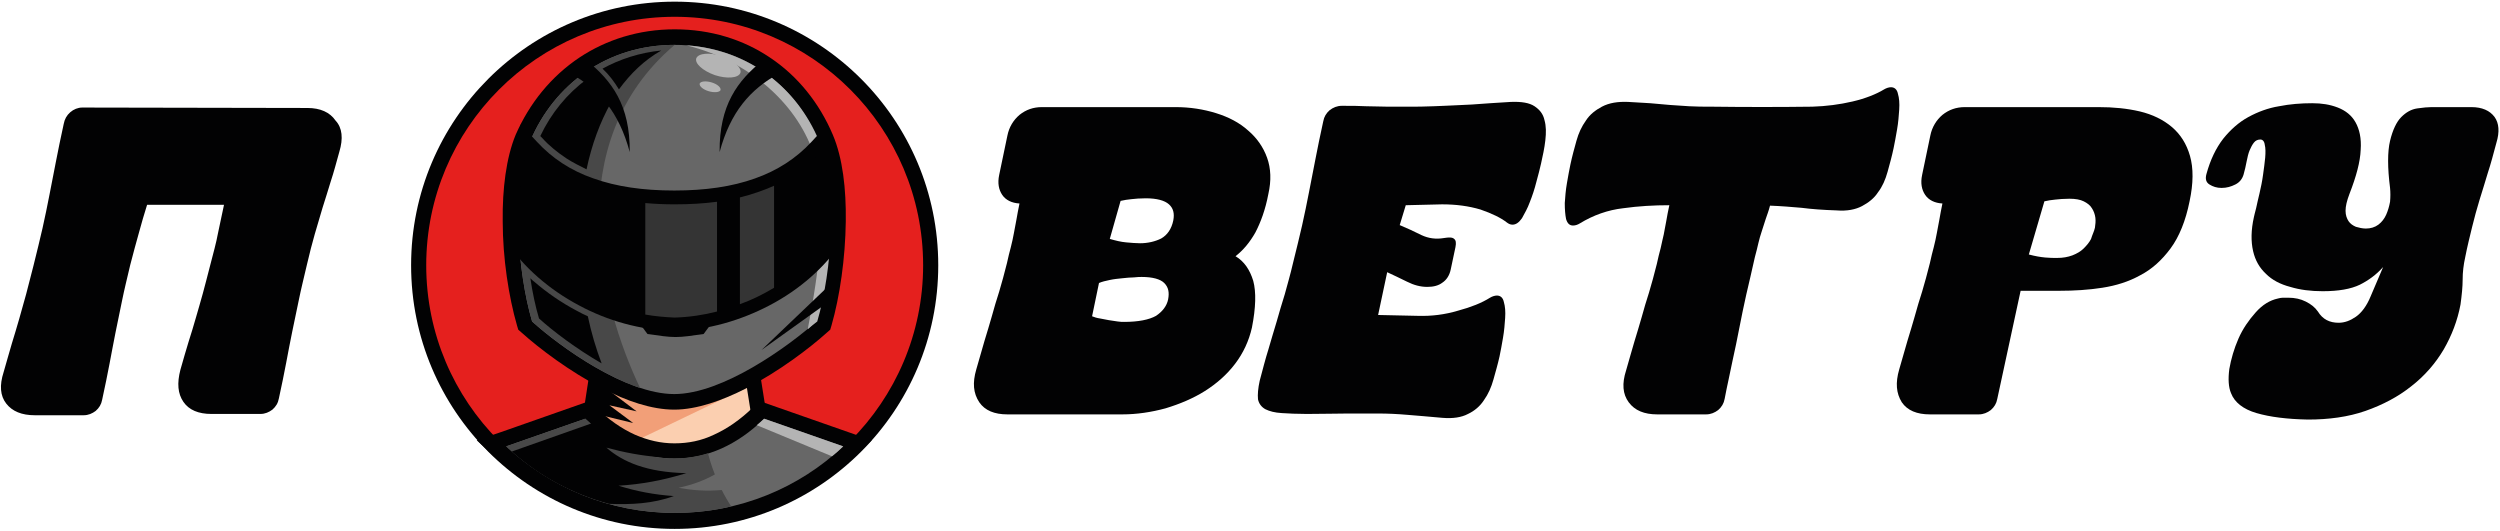
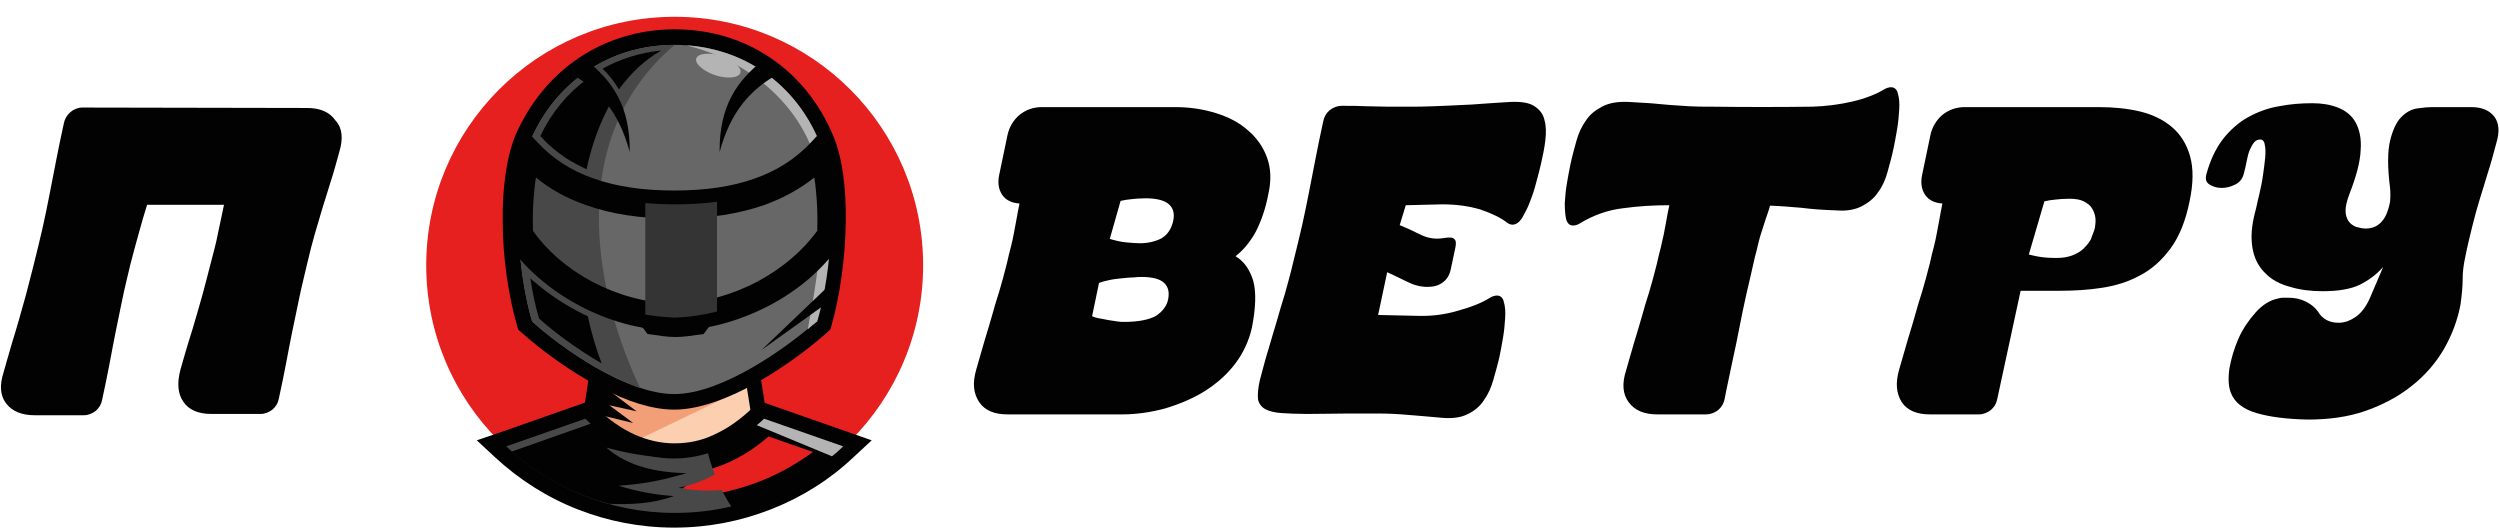
<svg xmlns="http://www.w3.org/2000/svg" width="334" height="71" viewBox="0 0 334 71" fill="none">
-   <path fill-rule="evenodd" clip-rule="evenodd" d="M90.137 0.222C109.591 0.222 125.35 15.985 125.35 35.442C125.35 54.9 109.591 70.662 90.137 70.662C70.683 70.662 54.924 54.9 54.924 35.442C54.924 15.985 70.683 0.222 90.137 0.222Z" fill="#020203" />
  <path fill-rule="evenodd" clip-rule="evenodd" d="M90.137 2.243C108.494 2.243 123.33 17.14 123.33 35.442C123.33 53.745 108.436 68.641 90.137 68.641C71.78 68.641 56.944 53.745 56.944 35.442C56.944 17.14 71.78 2.243 90.137 2.243Z" fill="#E5201E" />
  <path d="M82.69 50.916L82.055 54.9L90.137 60.962L98.219 54.9L97.584 50.916H82.69ZM77.899 55.419L79.227 46.759H101.047L102.606 56.632L90.137 66.043L77.668 56.632L77.899 55.419Z" fill="#020203" />
  <path fill-rule="evenodd" clip-rule="evenodd" d="M80.959 48.837L79.862 55.766L90.137 63.503L100.412 55.766L99.316 48.837H90.137H80.959Z" fill="#FBCFB0" />
  <path fill-rule="evenodd" clip-rule="evenodd" d="M80.959 48.837L79.862 55.766L84.364 59.172C89.502 56.69 94.582 54.265 99.72 51.782L99.258 48.837H90.079H80.959Z" fill="#F29F78" />
  <path d="M77.726 58.306L71.78 60.385C73.974 62.002 76.34 63.33 78.88 64.311C82.402 65.697 86.212 66.447 90.195 66.447C94.178 66.447 97.988 65.697 101.509 64.311C104.049 63.33 106.474 61.944 108.61 60.385L102.664 58.306C100.99 59.808 99.142 60.962 97.237 61.828C94.986 62.81 92.619 63.33 90.195 63.33C87.77 63.33 85.403 62.81 83.152 61.828C81.189 60.962 79.4 59.75 77.726 58.306ZM66.931 57.729L78.765 53.572L79.689 54.496C81.305 56.055 83.037 57.267 84.826 58.075C86.558 58.826 88.29 59.23 90.079 59.23H90.137C91.927 59.23 93.716 58.884 95.39 58.075C97.18 57.267 98.912 56.055 100.528 54.496L101.451 53.572L116.46 58.826L114.036 61.078C110.861 64.08 107.109 66.447 102.952 68.064C98.969 69.623 94.64 70.489 90.079 70.489C85.519 70.489 81.189 69.623 77.206 68.064C73.05 66.447 69.298 64.022 66.123 61.078L63.698 58.826L66.931 57.729Z" fill="#020203" />
-   <path fill-rule="evenodd" clip-rule="evenodd" d="M78.188 55.939L67.624 59.634C73.512 65.119 81.42 68.526 90.137 68.526C98.854 68.526 106.762 65.177 112.65 59.634L102.086 55.939C98.565 59.403 94.409 61.309 90.137 61.251C85.865 61.309 81.767 59.346 78.188 55.939Z" fill="#676767" />
  <path fill-rule="evenodd" clip-rule="evenodd" d="M78.188 55.939L67.624 59.634C73.512 65.119 81.42 68.526 90.137 68.526C92.735 68.526 95.275 68.237 97.699 67.66C97.237 66.967 96.833 66.274 96.429 65.466C94.293 65.639 92.677 65.523 90.657 65.177C92.446 64.773 93.947 64.253 95.506 63.387C95.39 63.099 95.275 62.752 95.159 62.463C94.928 61.828 94.755 61.193 94.582 60.558C93.081 61.02 91.58 61.251 90.079 61.251C85.865 61.309 81.767 59.346 78.188 55.939Z" fill="#484848" />
  <path fill-rule="evenodd" clip-rule="evenodd" d="M111.15 60.962C111.669 60.558 112.189 60.096 112.65 59.634L102.086 55.939C101.798 56.228 101.451 56.517 101.105 56.805L111.15 60.962Z" fill="#B4B4B4" />
  <path fill-rule="evenodd" clip-rule="evenodd" d="M68.374 60.327C72.069 63.618 76.456 65.985 81.363 67.313C84.249 67.429 87.193 67.313 90.022 66.274C87.482 66.101 84.999 65.639 82.633 64.888C85.692 64.715 88.694 64.138 91.696 63.214C86.385 63.099 83.21 61.713 81.016 59.807C83.383 60.443 85.75 60.904 88.232 61.078L78.996 56.574L68.374 60.327Z" fill="#020203" />
  <path d="M90.137 8.017C86.154 8.017 82.575 9.114 79.689 11.077C76.629 13.098 74.204 16.1 72.761 19.564C71.665 22.105 71.26 25.742 71.318 29.553C71.376 33.883 72.011 38.387 72.934 41.793C75.128 43.699 78.65 46.355 82.402 48.26C85.057 49.646 87.828 50.627 90.137 50.627C92.446 50.627 95.159 49.646 97.872 48.26C101.625 46.355 105.204 43.699 107.34 41.793C108.263 38.387 108.898 33.883 108.956 29.553C109.014 25.742 108.552 22.163 107.513 19.564C106.07 16.1 103.645 13.098 100.586 11.077C97.699 9.114 94.12 8.017 90.137 8.017ZM77.437 7.67C81.016 5.303 85.346 3.917 90.137 3.917C94.986 3.917 99.316 5.303 102.837 7.67C106.589 10.153 109.475 13.791 111.265 18.006C112.593 21.123 113.054 25.28 112.997 29.553C112.939 34.518 112.189 39.657 111.092 43.468L110.919 44.045L110.457 44.449C108.148 46.528 104.049 49.646 99.662 51.897C96.487 53.514 93.081 54.727 90.079 54.727C87.078 54.727 83.672 53.572 80.497 51.897C76.109 49.646 72.011 46.528 69.702 44.449L69.24 44.045L69.067 43.468C67.97 39.657 67.162 34.518 67.162 29.553C67.104 25.28 67.624 21.066 68.894 18.006C70.741 13.791 73.627 10.211 77.437 7.67Z" fill="#020203" />
  <path fill-rule="evenodd" clip-rule="evenodd" d="M90.137 5.996C81.074 5.996 74.031 11.308 70.856 18.814C68.259 24.992 69.125 36.251 71.087 42.948C74.84 46.355 83.614 52.648 90.079 52.648C96.545 52.648 105.319 46.297 109.071 42.948C111.034 36.251 111.9 24.992 109.302 18.814C106.243 11.25 99.258 5.996 90.137 5.996Z" fill="#676767" />
  <path fill-rule="evenodd" clip-rule="evenodd" d="M90.137 5.996C81.074 5.996 74.031 11.308 70.856 18.814C68.259 24.992 69.125 36.251 71.087 42.948C74.031 45.604 79.977 49.992 85.519 51.84C80.15 40.639 74.666 19.102 90.137 5.996Z" fill="#484848" />
  <path fill-rule="evenodd" clip-rule="evenodd" d="M107.917 43.987C108.379 43.583 108.783 43.237 109.187 42.948C111.149 36.251 112.015 24.992 109.418 18.814C106.474 11.712 100.008 6.631 91.696 6.054C100.412 8.19 106.82 14.253 108.84 21.008C110.688 27.244 109.418 36.135 107.917 43.987Z" fill="#B4B4B4" />
  <path fill-rule="evenodd" clip-rule="evenodd" d="M88.347 6.747C85.461 7.035 82.806 7.901 80.497 9.172C81.363 9.98 82.055 10.904 82.69 11.943C84.249 9.807 86.096 8.017 88.347 6.747ZM78.418 10.557C75.763 12.521 73.627 15.119 72.184 18.179L72.415 18.41C73.396 19.507 74.493 20.373 75.705 21.181C76.514 21.701 77.437 22.163 78.361 22.625C79.053 19.334 80.15 16.331 81.651 13.675C80.67 12.405 79.631 11.424 78.418 10.557ZM70.856 37.174C71.145 39.138 71.549 40.985 72.011 42.544C73.858 44.218 76.975 46.586 80.381 48.549C79.631 46.586 78.996 44.449 78.534 42.255C78.014 42.024 77.553 41.793 77.033 41.505C74.955 40.408 73.05 39.08 71.376 37.636C71.203 37.521 71.029 37.348 70.856 37.174Z" fill="#020203" />
  <path fill-rule="evenodd" clip-rule="evenodd" d="M78.303 8.017L76.283 9.864C80.035 11.943 82.69 14.945 84.133 20.315C84.191 14.079 81.767 10.788 78.303 8.017Z" fill="#020203" />
  <path fill-rule="evenodd" clip-rule="evenodd" d="M101.971 8.017L103.991 9.864C100.239 11.943 97.584 14.945 96.141 20.315C96.083 14.079 98.507 10.788 101.971 8.017Z" fill="#020203" />
  <path fill-rule="evenodd" clip-rule="evenodd" d="M80.093 51.205L85.057 54.958L81.42 54.149L84.595 56.516L78.88 55.131L80.093 51.205Z" fill="#020203" />
  <path fill-rule="evenodd" clip-rule="evenodd" d="M110.688 38.214L101.74 46.759L110.919 40.177L110.688 38.214Z" fill="#020203" />
  <path fill-rule="evenodd" clip-rule="evenodd" d="M96.429 7.497C94.813 6.978 93.312 7.093 93.023 7.786C92.792 8.479 93.889 9.46 95.506 10.038C97.122 10.557 98.623 10.442 98.912 9.749C99.142 9.056 98.046 8.075 96.429 7.497Z" fill="#B4B4B4" />
-   <path fill-rule="evenodd" clip-rule="evenodd" d="M95.102 11.019C94.351 10.788 93.658 10.846 93.485 11.135C93.37 11.481 93.889 11.943 94.64 12.174C95.39 12.405 96.083 12.347 96.256 12.059C96.371 11.712 95.852 11.25 95.102 11.019Z" fill="#B4B4B4" />
  <path fill-rule="evenodd" clip-rule="evenodd" d="M86.5 44.623C88.117 44.853 89.213 45.027 90.252 45.027C91.292 45.027 92.388 44.853 94.005 44.623L96.141 41.736H90.252H84.364L86.5 44.623Z" fill="#020203" />
  <path d="M90.079 44.218C85.519 44.103 81.132 42.833 77.379 40.812C73.339 38.675 69.933 35.673 67.739 32.382L67.451 31.978V31.458C67.335 29.264 67.393 27.128 67.624 25.107C67.797 23.144 68.201 21.297 68.663 19.622L69.586 16.62L71.722 18.929C73.8 21.181 76.283 22.798 79.284 23.837C82.344 24.934 85.923 25.454 90.079 25.454C94.236 25.454 97.815 24.934 100.874 23.837C103.818 22.798 106.358 21.181 108.436 18.929L110.572 16.62L111.496 19.622C112.015 21.297 112.362 23.144 112.535 25.107C112.766 27.128 112.766 29.264 112.708 31.458V31.978L112.419 32.382C110.226 35.673 106.878 38.675 102.779 40.812C99.027 42.775 94.64 44.103 90.079 44.218ZM79.111 37.636C82.402 39.368 86.154 40.465 90.137 40.581C94.062 40.465 97.872 39.368 101.163 37.636C104.511 35.846 107.282 33.479 109.187 30.823C109.245 28.976 109.187 27.186 109.014 25.511C108.956 24.876 108.898 24.299 108.783 23.721C106.82 25.28 104.684 26.435 102.202 27.359C98.738 28.571 94.755 29.207 90.195 29.207C85.634 29.207 81.651 28.629 78.188 27.359C75.705 26.493 73.512 25.28 71.607 23.721C71.491 24.299 71.434 24.934 71.376 25.511C71.203 27.186 71.145 28.976 71.203 30.823C72.992 33.421 75.763 35.846 79.111 37.636Z" fill="#020203" />
-   <path fill-rule="evenodd" clip-rule="evenodd" d="M90.137 42.428C81.247 42.14 73.223 37.29 69.298 31.401C69.125 27.359 69.471 23.317 70.452 20.2C75.013 25.107 81.42 27.301 90.137 27.301C98.854 27.301 105.261 25.107 109.822 20.2C110.803 23.317 111.15 27.359 110.976 31.401C107.051 37.29 99.027 42.14 90.137 42.428Z" fill="#020203" />
  <path fill-rule="evenodd" clip-rule="evenodd" d="M90.137 42.428C88.809 42.371 87.482 42.255 86.212 42.024V27.128C87.482 27.244 88.752 27.301 90.137 27.301C92.157 27.301 94.062 27.186 95.794 26.955V41.62C94.005 42.082 92.1 42.371 90.137 42.428Z" fill="#343434" />
-   <path fill-rule="evenodd" clip-rule="evenodd" d="M98.854 26.377C100.47 25.973 101.971 25.454 103.414 24.819V38.445C101.971 39.311 100.47 40.061 98.854 40.639V26.377Z" fill="#343434" />
  <path d="M130.43 49.357C130.834 47.971 131.181 46.701 131.527 45.546C131.873 44.392 132.22 43.294 132.508 42.255C132.797 41.158 133.143 40.061 133.49 38.964C133.836 37.809 134.182 36.539 134.529 35.154C134.702 34.345 134.875 33.652 135.048 33.017C135.222 32.382 135.337 31.747 135.452 31.17C135.568 30.592 135.683 29.957 135.799 29.322C135.914 28.687 136.03 27.994 136.203 27.186C135.164 27.128 134.356 26.724 133.894 26.031C133.432 25.338 133.259 24.472 133.49 23.375L134.587 18.121C134.817 16.966 135.395 16.042 136.203 15.35C137.069 14.657 138.05 14.31 139.205 14.31H157.042C159.005 14.31 160.794 14.599 162.468 15.118C164.143 15.638 165.586 16.389 166.74 17.428C167.895 18.41 168.761 19.622 169.28 21.066C169.8 22.509 169.857 24.126 169.453 25.915C169.049 28.052 168.414 29.726 167.722 31.054C166.971 32.382 166.105 33.421 165.066 34.23C166.221 34.922 166.971 36.02 167.433 37.521C167.837 39.022 167.779 41.1 167.26 43.756C166.856 45.546 166.105 47.163 165.008 48.606C163.912 50.05 162.526 51.262 160.968 52.244C159.409 53.225 157.619 53.976 155.714 54.553C153.809 55.073 151.847 55.362 149.942 55.362H134.587C132.855 55.362 131.585 54.842 130.834 53.745C130.026 52.532 129.911 51.147 130.43 49.357ZM156.061 40.003C156.234 39.08 156.119 38.387 155.541 37.809C155.022 37.29 153.983 37.001 152.539 37.001C152.309 37.001 151.962 37.001 151.5 37.059C151.039 37.059 150.519 37.117 149.942 37.174C149.365 37.232 148.787 37.29 148.268 37.405C147.69 37.521 147.229 37.636 146.825 37.809L145.901 42.255C146.19 42.371 146.536 42.486 146.94 42.544C147.344 42.602 147.748 42.717 148.152 42.775C148.556 42.833 148.96 42.89 149.307 42.948C149.653 43.006 149.942 43.006 150.173 43.006C152.078 43.006 153.521 42.717 154.444 42.197C155.31 41.62 155.888 40.87 156.061 40.003ZM156.754 29.437C156.927 28.514 156.754 27.821 156.176 27.301C155.599 26.782 154.56 26.493 153.059 26.493C152.309 26.493 151.674 26.551 151.154 26.608C150.634 26.666 150.173 26.724 149.711 26.839L148.268 31.92C149.076 32.151 149.769 32.324 150.461 32.382C151.154 32.44 151.731 32.498 152.309 32.498C153.348 32.498 154.329 32.267 155.137 31.862C155.945 31.401 156.523 30.592 156.754 29.437Z" fill="#020203" />
  <path d="M168.299 50.858C168.703 49.357 169.049 47.971 169.453 46.701C169.8 45.431 170.204 44.218 170.55 43.006C170.897 41.793 171.243 40.581 171.647 39.311C171.993 38.04 172.397 36.655 172.744 35.154C173.206 33.306 173.61 31.631 173.956 30.13C174.302 28.629 174.591 27.128 174.88 25.685C175.168 24.241 175.457 22.74 175.746 21.239C176.034 19.738 176.381 18.063 176.785 16.216C176.9 15.581 177.189 15.119 177.651 14.714C178.112 14.368 178.632 14.137 179.267 14.137C180.479 14.137 181.576 14.137 182.557 14.195C183.539 14.195 184.462 14.252 185.386 14.252C186.31 14.252 187.233 14.252 188.214 14.252C189.196 14.252 190.293 14.252 191.505 14.195C192.544 14.137 193.41 14.137 194.218 14.079C195.026 14.022 195.834 14.022 196.643 13.964C197.451 13.906 198.259 13.848 199.067 13.791C199.875 13.733 200.799 13.675 201.838 13.617C203.281 13.56 204.32 13.733 205.013 14.195C205.706 14.657 206.167 15.234 206.341 16.042C206.572 16.851 206.572 17.717 206.456 18.756C206.341 19.795 206.11 20.835 205.879 21.874C205.706 22.567 205.532 23.375 205.244 24.357C205.013 25.28 204.724 26.146 204.378 27.012C204.089 27.821 203.685 28.514 203.339 29.149C202.935 29.726 202.531 30.015 202.069 30.015C201.78 30.015 201.549 29.899 201.318 29.726C200.51 29.091 199.298 28.514 197.797 27.994C196.238 27.532 194.564 27.301 192.659 27.301L187.81 27.417L187.002 30.073C187.984 30.477 188.965 30.939 189.889 31.401C190.87 31.863 191.851 31.978 192.89 31.805C193.583 31.689 194.045 31.689 194.276 31.92C194.507 32.093 194.564 32.44 194.449 33.017L193.814 36.02C193.641 36.828 193.237 37.405 192.717 37.752C192.198 38.156 191.505 38.329 190.697 38.329C189.773 38.329 188.907 38.098 187.984 37.636C187.06 37.174 186.194 36.77 185.328 36.366L184.116 42.082L189.427 42.197C191.274 42.255 193.064 42.024 194.795 41.505C196.527 41.043 197.97 40.465 199.067 39.773C199.356 39.599 199.702 39.484 199.991 39.484C200.453 39.484 200.799 39.773 200.914 40.35C201.088 40.927 201.145 41.62 201.088 42.486C201.03 43.294 200.972 44.161 200.799 45.142C200.626 46.066 200.51 46.874 200.337 47.625C200.106 48.664 199.818 49.646 199.529 50.685C199.24 51.724 198.836 52.648 198.259 53.456C197.739 54.265 196.989 54.9 196.123 55.304C195.257 55.766 194.103 55.939 192.717 55.824C190.87 55.65 189.311 55.535 187.984 55.419C186.656 55.304 185.386 55.246 184.116 55.246C182.846 55.246 181.518 55.246 180.017 55.246C178.574 55.246 176.727 55.304 174.591 55.304C173.263 55.304 172.166 55.246 171.243 55.188C170.319 55.131 169.627 54.958 169.049 54.669C168.53 54.38 168.183 53.918 168.068 53.341C168.01 52.706 168.068 51.898 168.299 50.858Z" fill="#020203" />
  <path d="M217.54 13.617C218.636 13.675 219.618 13.733 220.484 13.791C221.35 13.848 222.215 13.964 223.081 14.021C223.947 14.079 224.813 14.137 225.679 14.195C226.603 14.252 227.584 14.252 228.681 14.252C233.183 14.31 237.686 14.31 242.131 14.252C243.978 14.195 245.768 13.964 247.5 13.56C249.231 13.155 250.675 12.578 251.714 11.943C252.002 11.77 252.349 11.654 252.637 11.654C253.099 11.654 253.446 11.943 253.561 12.52C253.734 13.098 253.792 13.791 253.734 14.657C253.676 15.465 253.619 16.331 253.446 17.313C253.272 18.236 253.157 19.045 252.984 19.795C252.753 20.892 252.464 21.932 252.176 22.971C251.887 24.01 251.483 24.934 250.906 25.684C250.386 26.493 249.636 27.07 248.77 27.532C247.904 27.994 246.749 28.225 245.364 28.11C243.574 28.052 242.016 27.936 240.688 27.763C239.36 27.648 237.975 27.532 236.474 27.474C236.301 28.167 236.07 28.745 235.897 29.264C235.723 29.784 235.55 30.361 235.377 30.881C235.204 31.401 235.031 31.978 234.915 32.498C234.8 33.075 234.627 33.652 234.453 34.345C234.049 36.193 233.645 37.867 233.299 39.368C232.953 40.87 232.664 42.371 232.375 43.814C232.087 45.258 231.798 46.759 231.452 48.26C231.163 49.761 230.759 51.435 230.413 53.283C230.297 53.918 230.009 54.38 229.547 54.784C229.085 55.131 228.565 55.362 227.93 55.362H221.407C219.675 55.362 218.405 54.842 217.597 53.745C216.789 52.648 216.674 51.262 217.251 49.472C217.655 48.087 218.001 46.816 218.348 45.662C218.694 44.507 219.04 43.41 219.329 42.371C219.618 41.274 219.964 40.177 220.31 39.08C220.657 37.925 221.003 36.655 221.35 35.269C221.523 34.461 221.696 33.768 221.869 33.133C221.985 32.498 222.158 31.92 222.273 31.343C222.389 30.765 222.504 30.13 222.62 29.495C222.735 28.86 222.85 28.167 223.024 27.417C220.945 27.417 218.925 27.532 216.847 27.821C214.826 28.052 212.864 28.745 211.074 29.842C210.786 30.015 210.497 30.13 210.151 30.13C209.689 30.13 209.4 29.842 209.227 29.264C209.112 28.687 209.054 27.994 209.054 27.128C209.111 26.32 209.169 25.454 209.342 24.472C209.516 23.548 209.631 22.74 209.804 21.989C210.035 20.892 210.324 19.853 210.612 18.814C210.901 17.774 211.305 16.908 211.882 16.1C212.402 15.292 213.152 14.714 214.018 14.252C215 13.733 216.154 13.56 217.54 13.617Z" fill="#020203" />
  <path d="M253.734 49.357C254.138 47.971 254.485 46.701 254.831 45.546C255.177 44.392 255.524 43.294 255.812 42.255C256.101 41.158 256.447 40.061 256.794 38.964C257.14 37.809 257.486 36.539 257.833 35.154C258.006 34.345 258.179 33.652 258.352 33.017C258.525 32.382 258.641 31.747 258.756 31.17C258.872 30.592 258.987 29.957 259.103 29.322C259.218 28.687 259.334 27.994 259.507 27.186C258.468 27.128 257.66 26.724 257.198 26.031C256.736 25.338 256.563 24.472 256.794 23.375L257.89 18.121C258.121 16.966 258.699 16.042 259.507 15.35C260.373 14.657 261.354 14.31 262.509 14.31H280.346C282.367 14.31 284.156 14.483 285.888 14.888C287.562 15.292 289.005 15.985 290.16 16.966C291.314 17.948 292.122 19.218 292.584 20.834C293.046 22.451 293.046 24.472 292.526 26.897C292.007 29.495 291.141 31.631 289.986 33.19C288.832 34.749 287.504 35.962 285.946 36.77C284.387 37.636 282.713 38.156 280.866 38.444C279.018 38.733 277.113 38.849 275.151 38.849H269.955L266.838 53.283C266.723 53.918 266.434 54.38 265.972 54.784C265.51 55.131 264.991 55.362 264.356 55.362H257.833C256.101 55.362 254.831 54.842 254.081 53.745C253.33 52.532 253.215 51.147 253.734 49.357ZM279.884 30.419C279.942 30.015 280 29.553 279.942 29.091C279.884 28.629 279.711 28.167 279.48 27.821C279.249 27.417 278.845 27.128 278.383 26.897C277.922 26.666 277.287 26.551 276.478 26.551C275.728 26.551 275.093 26.608 274.573 26.666C274.054 26.724 273.592 26.782 273.13 26.897L271.052 33.999C271.918 34.23 272.611 34.345 273.246 34.403C273.823 34.461 274.343 34.461 274.804 34.461C275.613 34.461 276.248 34.345 276.882 34.114C277.46 33.883 277.979 33.595 278.383 33.19C278.787 32.786 279.134 32.382 279.365 31.92C279.538 31.343 279.769 30.939 279.884 30.419Z" fill="#020203" />
  <path d="M333.512 19.102C333.108 20.604 332.762 21.931 332.358 23.144C332.011 24.357 331.607 25.569 331.261 26.724C330.915 27.878 330.568 29.091 330.28 30.303C329.991 31.516 329.645 32.844 329.356 34.345C329.125 35.384 329.01 36.366 329.01 37.347C329.01 38.329 328.894 39.426 328.721 40.696C328.317 42.833 327.566 44.796 326.47 46.701C325.373 48.549 323.93 50.223 322.14 51.609C320.408 52.994 318.33 54.091 316.021 54.9C313.712 55.708 311.114 56.054 308.344 56.054C305.515 55.997 303.264 55.708 301.474 55.188C299.685 54.669 298.53 53.745 298.068 52.532C297.722 51.724 297.664 50.627 297.837 49.299C298.068 47.971 298.472 46.586 299.05 45.258C299.627 43.93 300.435 42.775 301.359 41.736C302.282 40.696 303.264 40.119 304.303 39.888C304.534 39.83 304.764 39.773 304.995 39.773C305.226 39.773 305.457 39.773 305.688 39.773C306.612 39.773 307.362 39.946 308.055 40.292C308.748 40.639 309.267 41.043 309.671 41.62C310.306 42.659 311.23 43.121 312.442 43.121C313.25 43.121 314.001 42.833 314.751 42.313C315.502 41.793 316.194 40.87 316.714 39.599L318.388 35.673C317.464 36.712 316.425 37.463 315.271 38.04C314.058 38.618 312.442 38.906 310.306 38.906C308.748 38.906 307.304 38.733 305.977 38.329C304.649 37.983 303.552 37.405 302.744 36.597C301.878 35.789 301.301 34.807 301.012 33.537C300.724 32.267 300.724 30.765 301.128 28.976C301.185 28.802 301.243 28.398 301.416 27.821C301.532 27.243 301.705 26.55 301.878 25.8C302.051 25.049 302.225 24.241 302.34 23.375C302.455 22.509 302.571 21.758 302.629 21.066C302.686 20.373 302.686 19.795 302.571 19.333C302.513 18.871 302.282 18.64 301.994 18.64C301.647 18.64 301.359 18.756 301.128 19.045C300.897 19.333 300.724 19.68 300.55 20.084C300.377 20.488 300.262 21.008 300.146 21.585C300.031 22.163 299.915 22.74 299.742 23.317C299.569 23.895 299.223 24.357 298.645 24.645C298.068 24.934 297.491 25.107 296.798 25.107C296.163 25.107 295.644 24.934 295.182 24.645C294.72 24.357 294.605 23.895 294.778 23.259C295.297 21.354 296.048 19.795 297.029 18.525C298.01 17.312 299.107 16.331 300.377 15.638C301.647 14.945 303.033 14.426 304.476 14.195C305.919 13.906 307.42 13.79 308.921 13.79C310.191 13.79 311.288 13.964 312.327 14.368C313.366 14.772 314.174 15.407 314.693 16.331C315.213 17.255 315.502 18.467 315.386 20.026C315.328 21.585 314.809 23.548 313.885 25.915C313.539 26.839 313.366 27.532 313.366 28.167C313.366 28.745 313.539 29.206 313.77 29.553C314.001 29.899 314.347 30.13 314.751 30.303C315.155 30.419 315.617 30.534 316.079 30.534C316.714 30.534 317.291 30.361 317.753 30.015C318.215 29.668 318.561 29.206 318.792 28.687C319.023 28.167 319.196 27.59 319.312 26.955C319.369 26.32 319.369 25.684 319.312 25.107C318.965 22.393 318.965 20.257 319.312 18.814C319.658 17.37 320.177 16.273 320.812 15.638C321.447 15.003 322.14 14.599 322.948 14.483C323.756 14.368 324.392 14.31 324.853 14.31H330.164C331.607 14.31 332.646 14.772 333.281 15.638C333.859 16.447 333.974 17.601 333.512 19.102Z" fill="#020203" />
  <path d="M45.341 20.257C44.937 21.701 44.591 23.029 44.187 24.241C43.84 25.454 43.436 26.608 43.09 27.763C42.743 28.918 42.397 30.073 42.051 31.285C41.705 32.498 41.358 33.826 41.012 35.327C40.608 37.059 40.204 38.676 39.915 40.119C39.626 41.562 39.338 42.948 39.049 44.276C38.76 45.604 38.529 46.99 38.241 48.433C37.952 49.877 37.664 51.436 37.26 53.225C37.144 53.861 36.855 54.322 36.394 54.727C35.932 55.073 35.412 55.304 34.777 55.304H28.254C26.522 55.304 25.252 54.784 24.502 53.687C23.752 52.59 23.636 51.205 24.098 49.415C24.502 48.029 24.848 46.759 25.195 45.662C25.541 44.565 25.887 43.468 26.176 42.428C26.465 41.389 26.811 40.292 27.1 39.195C27.388 38.098 27.735 36.828 28.081 35.442C28.485 33.883 28.889 32.44 29.12 31.17C29.409 29.899 29.64 28.629 29.928 27.359H19.653C19.249 28.629 18.902 29.842 18.556 31.112C18.21 32.382 17.806 33.768 17.402 35.385C16.997 37.117 16.593 38.733 16.305 40.177C16.016 41.62 15.727 43.006 15.439 44.392C15.15 45.777 14.919 47.163 14.631 48.606C14.342 50.05 14.053 51.609 13.649 53.399C13.534 54.034 13.245 54.496 12.783 54.9C12.322 55.246 11.802 55.477 11.167 55.477H4.644C2.912 55.477 1.642 54.958 0.834 53.918C0.026 52.879 -0.09 51.493 0.488 49.703C0.892 48.318 1.238 47.047 1.584 45.893C1.931 44.738 2.277 43.641 2.566 42.602C2.854 41.505 3.201 40.408 3.489 39.311C3.778 38.156 4.124 36.886 4.471 35.5C4.933 33.652 5.337 31.978 5.683 30.477C6.029 28.976 6.318 27.474 6.607 26.031C6.895 24.588 7.184 23.086 7.473 21.585C7.761 20.084 8.108 18.41 8.512 16.562C8.627 15.927 8.916 15.407 9.378 15.003C9.839 14.599 10.417 14.368 10.994 14.368L41.069 14.426C42.801 14.426 44.071 15.003 44.822 16.1C45.745 17.082 45.861 18.525 45.341 20.257Z" fill="#020203" />
</svg>